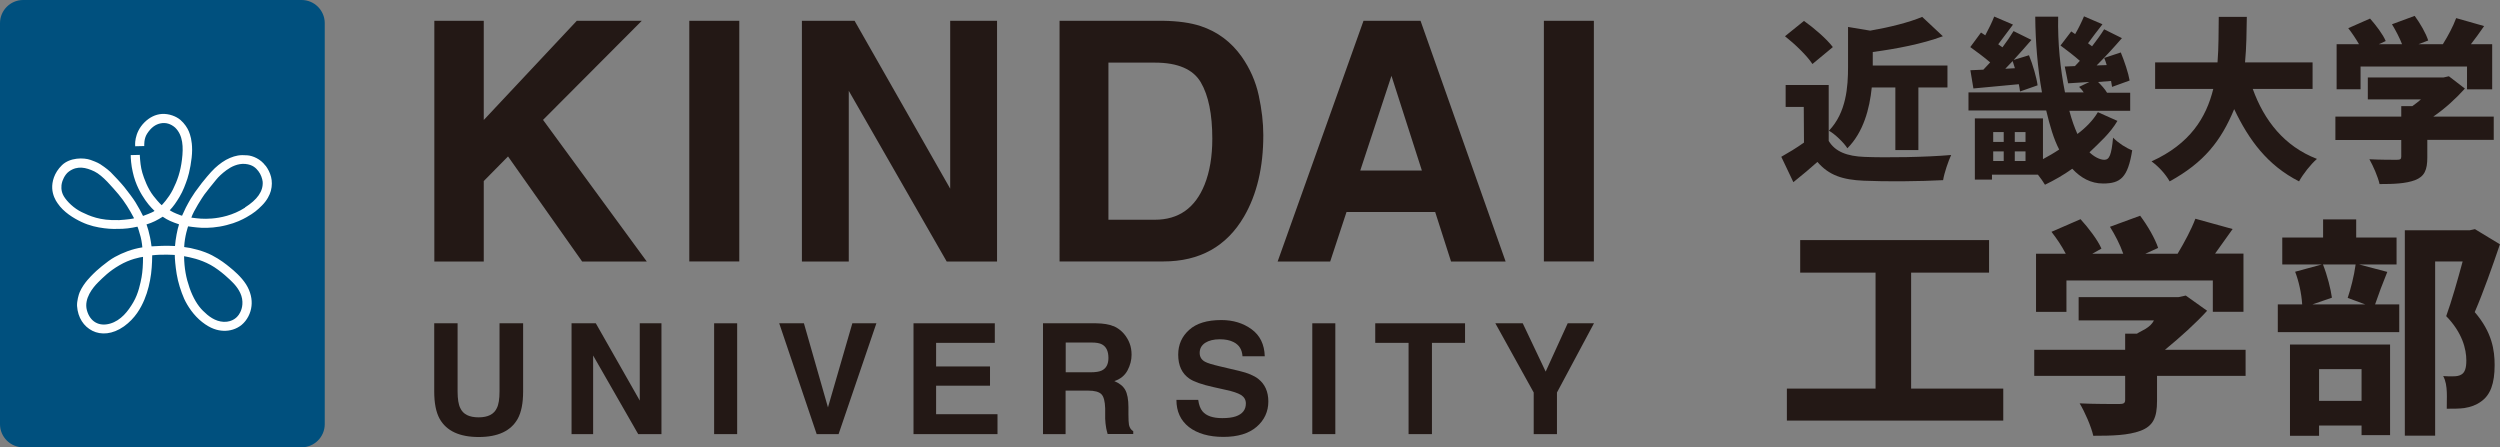
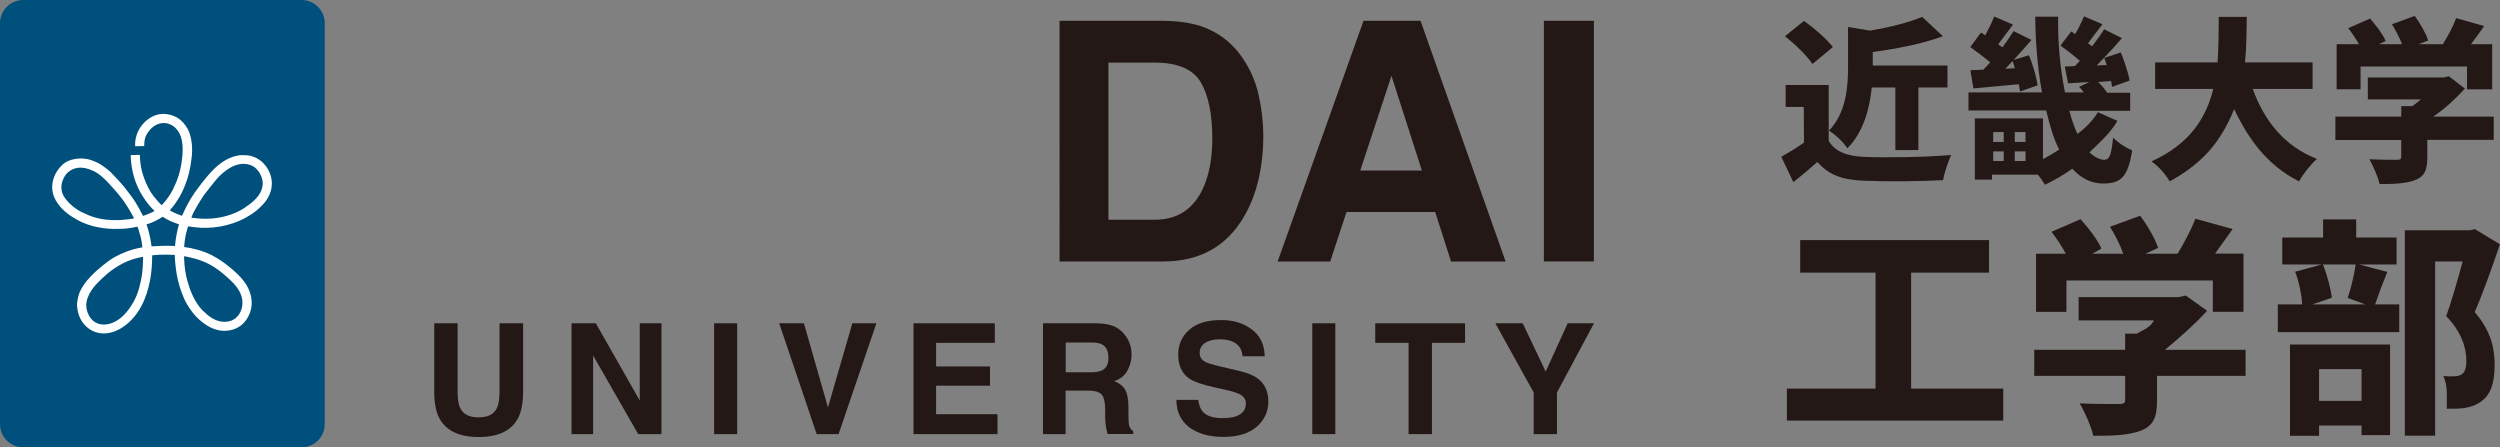
<svg xmlns="http://www.w3.org/2000/svg" id="_レイヤー_2" data-name="レイヤー 2" viewBox="0 0 223.56 40">
  <rect x="0" y="0" width="223.56" height="40" fill="#808080" stroke="none" />
  <defs>
    <style>
      .cls-1 {
        fill: #231815;
      }

      .cls-2 {
        fill: #fff;
      }

      .cls-3 {
        fill: #00507e;
      }
    </style>
  </defs>
  <g id="_レイヤー_1-2" data-name="レイヤー 1">
    <path class="cls-3" d="M2.07,0h24.9C28.11,0,29.04.93,29.04,2.07v35.86c0,1.14-.93,2.07-2.07,2.07H2.07c-1.14,0-2.07-.93-2.07-2.07V2.07C0,.93.93,0,2.07,0Z" />
    <path class="cls-2" d="M23.74,14.82c-.44-.61-1.14-.89-1.61-.93-.69-.06-1.07.03-1.56.23-.49.2-.96.55-1.36.92-.4.37-1.06,1.19-1.16,1.32-.1.13-.55.73-.61.82-.06.09-.29.44-.39.6-.1.16-.38.68-.43.78-.05.11-.34.73-.34.73,0,0-.13-.02-.52-.19-.39-.16-.58-.3-.58-.3.32-.33.59-.72.88-1.21.31-.51.53-1.12.7-1.62.17-.5.42-1.7.42-2.56,0-.85-.17-1.36-.29-1.65-.12-.3-.38-.71-.75-1.03-.37-.32-1.02-.58-1.66-.54-.6.04-1.12.32-1.55.74-.99.98-.84,2.15-.84,2.15l.81-.02c0-.07-.04-.65.25-1.1.36-.56.76-.84,1.22-.93.46-.09.9.04,1.29.38.71.69.75,1.74.61,2.87-.13,1.07-.41,1.87-.81,2.67-.4.8-1,1.4-1,1.4,0,0-.23-.18-.74-.83-.51-.65-.84-1.56-.99-2.06-.15-.51-.2-1.04-.23-1.61l-.81.02c-.01.21.04.94.18,1.51.25,1.16.75,1.98,1.13,2.53.38.55.82.95.82.95-.18.15-1.03.45-1.03.45-.09-.21-.49-.93-.68-1.23-.18-.3-.69-.97-1-1.36-.31-.38-.9-1.01-1.22-1.33-.32-.31-.88-.68-.93-.71-.05-.03-.24-.16-.86-.38-.62-.22-1.85-.22-2.56.47-.71.69-.9,1.5-.87,2.08.03.57.28,1.06.49,1.34.53.78,1.41,1.32,2.13,1.66.72.34,1.4.48,2.03.56.63.08,1.05.07,1.64.05.59-.02,1.33-.19,1.33-.19.04.05.17.49.29.92.11.43.15.93.15.93-.95.15-1.76.48-2.46.86-.7.38-1.76,1.32-1.93,1.51-.18.19-.84.79-1.21,1.63-.09.2-.26.8-.24,1.24.07,1.05.6,1.83,1.37,2.22.77.39,1.8.33,2.82-.39,1.02-.73,1.52-1.66,1.83-2.39.32-.76.5-1.56.6-2.31.1-.75.1-1.66.1-1.66.93-.11,2.02-.03,2.02-.03,0,.32.05.97.17,1.71.12.74.38,1.55.67,2.21.3.65.85,1.49,1.61,2.08.75.59,1.37.76,1.91.78.54.02,1.13-.13,1.62-.53.49-.41.81-1.04.88-1.68.07-.59-.07-1.29-.49-1.95-.42-.66-1.09-1.23-1.44-1.51-.35-.29-.87-.7-1.6-1.08-.74-.39-1.83-.67-2.49-.74.04-.97.35-1.85.35-1.85,0,0,.64.1,1.22.13.58.02,1.37-.02,2.22-.24.85-.21,1.42-.5,1.79-.71.67-.38.97-.64,1.38-1.05.45-.45.69-.94.79-1.3.24-.92-.03-1.65-.47-2.26M10.58,19.68c-1.65.06-2.58-.38-3.27-.71-.69-.33-1.32-.94-1.61-1.43-.29-.49-.21-.99-.17-1.16.03-.17.23-.75.63-1.04.77-.56,1.54-.36,2.28-.01.76.37,1.61,1.42,2.16,2.05.54.64.99,1.38,1.39,2.14-.09.04-.61.12-1.41.17M12.66,24.79c-.1.51-.27,1.44-.74,2.24-.46.79-1.1,1.63-2.08,1.91-.97.28-1.79-.16-2.07-1.2-.28-1.04.54-2.03,1-2.49.47-.46.98-.99,1.91-1.53.93-.55,1.86-.72,2.11-.75,0,.72-.04,1.31-.13,1.82M15.65,22c-.82-.05-1.58,0-2.1.03-.14-1.17-.45-1.96-.45-1.96.56-.17.98-.39,1.45-.69.47.32.81.46,1.46.68-.15.44-.32,1.35-.36,1.94M18.83,23.69c.92.51,1.81,1.39,1.98,1.57.15.15.72.74.84,1.46.12.72-.15,1.21-.3,1.43-.13.19-.53.65-1.33.63-.79-.03-1.4-.52-1.87-.99-.47-.46-.89-1.16-1.2-2.05-.31-.89-.47-1.73-.49-2.83.55.1,1.43.27,2.37.78M21.91,18.57c-1.09.7-2.22.91-2.97.97-.75.06-1.24,0-1.83-.08.2-.61.99-1.82,1.17-2.07.11-.16.84-1.07,1.05-1.32.2-.25.52-.56.93-.86.41-.3,1.01-.61,1.68-.55.67.07.95.37,1.17.65.22.28.35.67.38.94.06.86-.49,1.61-1.58,2.3" />
-     <polygon class="cls-1" points="38.84 1.86 43.26 1.86 43.26 10.73 51.58 1.86 57.39 1.86 48.56 10.72 57.84 23.39 52.06 23.39 45.43 13.99 43.26 16.19 43.26 23.39 38.84 23.39 38.84 1.86" />
-     <rect class="cls-1" x="61.64" y="1.86" width="4.47" height="21.52" />
-     <polygon class="cls-1" points="71.71 1.86 76.42 1.86 84.97 16.87 84.97 1.86 89.16 1.86 89.16 23.39 84.66 23.39 75.9 8.12 75.9 23.39 71.71 23.39 71.71 1.86" />
    <path class="cls-1" d="M107.36,2.33c1.51.5,2.73,1.41,3.67,2.73.75,1.07,1.26,2.23,1.53,3.47.27,1.25.41,2.43.41,3.56,0,2.86-.57,5.29-1.72,7.27-1.56,2.68-3.97,4.02-7.22,4.02h-9.28V1.86h9.28c1.33.02,2.45.18,3.33.47M99.12,5.6v14.05h4.15c2.13,0,3.61-1.05,4.45-3.14.46-1.15.69-2.52.69-4.1,0-2.19-.34-3.87-1.03-5.05-.69-1.17-2.06-1.76-4.1-1.76h-4.15Z" />
    <path class="cls-1" d="M121.94,1.86h5.09l7.61,21.53h-4.88l-1.42-4.43h-7.93l-1.46,4.43h-4.7l7.68-21.53ZM121.64,15.25h5.51l-2.72-8.47-2.79,8.47Z" />
    <rect class="cls-1" x="138.06" y="1.86" width="4.47" height="21.52" />
    <path class="cls-1" d="M38.82,28.91h2.1v6.09c0,.68.08,1.18.24,1.49.25.56.8.83,1.64.83s1.38-.28,1.63-.83c.16-.31.24-.81.24-1.49v-6.09h2.11v6.09c0,1.05-.16,1.87-.49,2.46-.61,1.08-1.77,1.62-3.48,1.62s-2.88-.54-3.49-1.62c-.33-.59-.49-1.41-.49-2.46v-6.09Z" />
    <polygon class="cls-1" points="51.11 28.91 53.28 28.91 57.21 35.82 57.21 28.91 59.15 28.91 59.15 38.82 57.07 38.82 53.04 31.79 53.04 38.82 51.11 38.82 51.11 28.91" />
    <rect class="cls-1" x="63.86" y="28.91" width="2.06" height="9.91" />
    <polygon class="cls-1" points="76.22 28.91 78.37 28.91 74.99 38.82 73.03 38.82 69.68 28.91 71.89 28.91 74.04 36.43 76.22 28.91" />
    <polygon class="cls-1" points="88.96 30.66 83.71 30.66 83.71 32.77 88.53 32.77 88.53 34.49 83.71 34.49 83.71 37.04 89.2 37.04 89.2 38.82 81.69 38.82 81.69 28.91 88.96 28.91 88.96 30.66" />
    <path class="cls-1" d="M99.58,29.16c.36.16.67.39.93.69.21.25.38.53.5.84.12.3.18.65.18,1.04,0,.47-.12.93-.36,1.39-.24.45-.63.78-1.18.96.46.19.78.45.97.78.19.34.29.86.29,1.55v.67c0,.45.02.76.05.92.06.26.18.44.38.56v.25h-2.29c-.06-.22-.11-.4-.13-.53-.05-.28-.08-.56-.09-.85v-.92c-.02-.63-.13-1.05-.34-1.26-.21-.21-.6-.32-1.18-.32h-2.02v3.89h-2.02v-9.91h4.74c.68.01,1.2.1,1.56.26M95.3,30.63v2.66h2.23c.44,0,.78-.05,1-.16.39-.19.59-.56.59-1.12,0-.6-.19-1-.57-1.21-.21-.12-.53-.17-.96-.17h-2.29Z" />
    <path class="cls-1" d="M107.15,35.76c.06.45.19.79.38,1.02.34.41.93.61,1.77.61.5,0,.9-.05,1.22-.16.59-.21.89-.59.89-1.15,0-.33-.15-.58-.43-.76-.29-.17-.75-.33-1.38-.46l-1.07-.24c-1.05-.23-1.78-.49-2.17-.76-.67-.46-1-1.17-1-2.15,0-.89.33-1.63.98-2.21.65-.59,1.61-.88,2.88-.88,1.06,0,1.96.28,2.71.83.75.55,1.14,1.36,1.17,2.41h-1.99c-.04-.6-.3-1.02-.8-1.27-.33-.17-.74-.25-1.23-.25-.55,0-.98.11-1.31.32-.33.22-.49.52-.49.9,0,.35.16.62.48.79.21.12.65.25,1.32.41l1.74.41c.76.18,1.33.42,1.71.72.59.47.89,1.14.89,2.02s-.35,1.66-1.05,2.26c-.7.6-1.69.9-2.97.9s-2.33-.3-3.08-.88c-.75-.59-1.12-1.4-1.12-2.43h1.98Z" />
    <rect class="cls-1" x="117.35" y="28.91" width="2.06" height="9.91" />
    <polygon class="cls-1" points="131.01 28.91 131.01 30.66 128.05 30.66 128.05 38.82 125.96 38.82 125.96 30.66 122.98 30.66 122.98 28.91 131.01 28.91" />
    <polygon class="cls-1" points="140.19 28.91 142.54 28.91 139.23 35.1 139.23 38.82 137.15 38.82 137.15 35.1 133.72 28.91 136.17 28.91 138.22 33.23 140.19 28.91" />
    <path class="cls-1" d="M163.53,12.6c.58.97,1.65,1.37,3.19,1.43,1.92.08,5.5.03,7.76-.17-.25.55-.61,1.57-.72,2.25-2,.11-5.12.14-7.09.05-1.87-.08-3.11-.47-4.15-1.68-.64.57-1.3,1.13-2.15,1.81l-1.08-2.27c.64-.36,1.37-.8,2.03-1.27l-.02-3.19h-1.62v-1.96h3.85v5.01ZM162.07,5.72c-.46-.72-1.56-1.78-2.45-2.48l1.7-1.37c.9.64,2.04,1.62,2.58,2.34l-1.82,1.51ZM167.38,7.83c-.19,1.88-.74,3.99-2.18,5.43-.3-.49-1.13-1.29-1.65-1.57,1.56-1.63,1.71-3.93,1.71-5.71v-3.57l1.98.33c1.74-.3,3.49-.74,4.65-1.23l1.85,1.73c-1.85.69-4.18,1.13-6.27,1.41v1.21h6.68v1.96h-2.6v5.6h-2.06v-5.6h-2.12Z" />
    <path class="cls-1" d="M189.35,10.81c-.64,1.1-1.61,1.95-2.5,2.81.36.36.91.67,1.32.67.46,0,.64-.42.79-1.98.46.47,1.16.93,1.71,1.13-.39,2.45-1.05,2.97-2.61,2.97-1.07,0-1.98-.49-2.75-1.32-.77.55-1.59,1.02-2.44,1.43-.16-.27-.38-.58-.63-.9h-4.11v.44h-1.53v-5.47h6.09v3.64c.5-.27.99-.55,1.45-.86-.5-.96-.83-2.12-1.16-3.49h-6.95v-1.62h6.57c-.39-2.17-.58-4.49-.6-6.77h2.05c-.05,2.34.19,4.68.61,6.77h1.67c-.14-.22-.28-.36-.41-.49l.92-.44-1.9.12-.3-1.5.91-.04c.14-.14.3-.31.44-.47-.52-.46-1.19-.97-1.73-1.37l.96-1.26.35.24c.31-.53.6-1.13.79-1.59l1.65.71c-.46.57-.9,1.18-1.29,1.7.13.09.25.19.36.27.41-.53.79-1.05,1.08-1.52l1.59.79c-.69.8-1.49,1.67-2.26,2.44l.9-.03c-.06-.22-.14-.44-.22-.64l1.48-.49c.33.8.68,1.85.79,2.51l-1.57.57c-.02-.16-.05-.33-.09-.53l-1.16.09c.3.3.61.63.8.96h2.07v1.62h-5.44c.22.83.46,1.49.72,2.07.71-.52,1.42-1.24,1.83-1.95l1.77.79ZM177.37,6.22c.19-.2.39-.41.6-.64-.53-.46-1.23-.97-1.78-1.37l.96-1.3.38.25c.31-.57.61-1.19.8-1.68l1.68.72c-.46.6-.91,1.23-1.32,1.76.13.09.25.19.38.27.38-.5.72-1.01.99-1.45l1.6.79c-.5.58-1.04,1.19-1.59,1.79l1.37-.42c.35.86.68,2,.77,2.69l-1.57.55c-.02-.17-.06-.44-.11-.65-1.45.14-2.86.27-4.06.38l-.27-1.63,1.16-.05ZM178.24,11.81v.88h.94v-.88h-.94ZM178.24,14.4h.94v-.86h-.94v.86ZM180.18,6.1c-.06-.22-.13-.44-.2-.64-.22.24-.44.47-.66.69l.86-.05ZM181.13,11.81h-.96v.88h.96v-.88ZM181.13,14.4v-.86h-.96v.86h.96Z" />
    <path class="cls-1" d="M201.45,7.95c1.02,2.84,2.84,5.14,5.74,6.26-.57.5-1.24,1.35-1.6,2.01-2.82-1.44-4.47-3.67-5.8-6.46-1.18,2.85-2.71,4.78-5.77,6.46-.36-.63-.94-1.29-1.62-1.79,3.44-1.56,4.89-3.91,5.52-6.48h-5.2v-2.37h5.58c.11-1.38.09-2.77.11-4.07h2.51c-.02,1.3-.03,2.69-.16,4.07h6.04v2.37h-5.34Z" />
    <path class="cls-1" d="M222.99,12.51h-5.93v1.57c0,1.12-.25,1.7-1.1,2.03-.83.31-1.89.35-3.17.35-.14-.64-.57-1.62-.91-2.22.88.05,2.12.05,2.44.05s.41-.06.41-.28v-1.49h-5.89v-2.09h5.89v-.94h.99c.27-.19.53-.39.77-.6h-4.75v-1.96h6.76l.49-.11,1.43,1.1c-.77.86-1.76,1.78-2.83,2.51h5.41v2.09ZM211.09,7.98h-2.14V3.95h2c-.27-.47-.63-1.01-.96-1.43l1.95-.86c.53.6,1.15,1.41,1.4,2.01l-.61.28h2.07c-.22-.57-.57-1.24-.9-1.78l2.03-.75c.49.66,1.01,1.57,1.21,2.2l-.86.33h2.17c.47-.74.93-1.62,1.19-2.33l2.5.71c-.39.57-.79,1.12-1.18,1.62h1.9v4.04h-2.25v-2.04h-9.52v2.04Z" />
    <path class="cls-1" d="M179.14,34.75v2.86h-19.35v-2.86h7.93v-10.37h-6.74v-2.91h16.89v2.91h-6.97v10.37h8.23Z" />
    <path class="cls-1" d="M200.79,33.61h-7.9v2.26c0,1.46-.34,2.22-1.47,2.65-1.11.41-2.52.45-4.23.45-.19-.84-.75-2.12-1.22-2.9,1.17.06,3.1.06,3.52.06s.55-.08.55-.37v-2.15h-8.13v-2.33h8.13v-1.44h1.05c.36-.25,1.2-.51,1.52-1.19h-6.73v-2.08h8.93l.65-.14,1.91,1.36c-1.03,1.13-2.35,2.32-3.77,3.49h7.21v2.33ZM184.79,27.89h-2.72v-5.2h2.66c-.36-.7-.84-1.4-1.28-1.96l2.6-1.13c.71.78,1.53,1.85,1.87,2.63l-.82.46h2.77c-.29-.83-.75-1.71-1.19-2.41l2.7-.99c.65.86,1.34,2.05,1.61,2.88l-1.15.52h2.89c.63-1.05,1.24-2.2,1.59-3.13l3.33.92c-.52.74-1.05,1.46-1.57,2.2h2.54v5.2h-2.74v-2.8h-13.09v2.8Z" />
    <path class="cls-1" d="M213.48,24.32c-.42,1.03-.78,1.99-1.09,2.9h2.16v2.48h-10.86v-2.48h2.18c-.06-.99-.31-2.1-.63-2.92l2.39-.65h-3.54v-2.41h3.65v-1.62h2.96v1.62h3.61v2.41h-3.35l2.54.67ZM204.78,30.81h8.95v8.1h-2.55v-.86h-3.8v.92h-2.6v-8.16ZM207.73,23.65c.4,1.02.69,2.19.8,2.97l-1.74.6h4.72l-1.57-.58c.27-.8.57-1.95.71-2.99h-2.91ZM207.38,33.01v2.84h3.8v-2.84h-3.8ZM223.56,21.83c-.69,2.03-1.53,4.4-2.26,6.08,1.55,1.79,1.78,3.41,1.78,4.73,0,1.66-.38,2.69-1.22,3.27-.42.31-.92.49-1.49.58-.44.06-.99.06-1.57.06-.02-.82.14-2.1-.32-2.92.38.02.67.04.94.02.25,0,.5-.04.69-.16.31-.18.44-.58.44-1.25,0-1.03-.36-2.49-1.8-3.97.48-1.32,1.05-3.33,1.47-4.89h-2.46v15.58h-2.71v-18.37h5.81l.46-.1,2.24,1.36Z" />
  </g>
</svg>